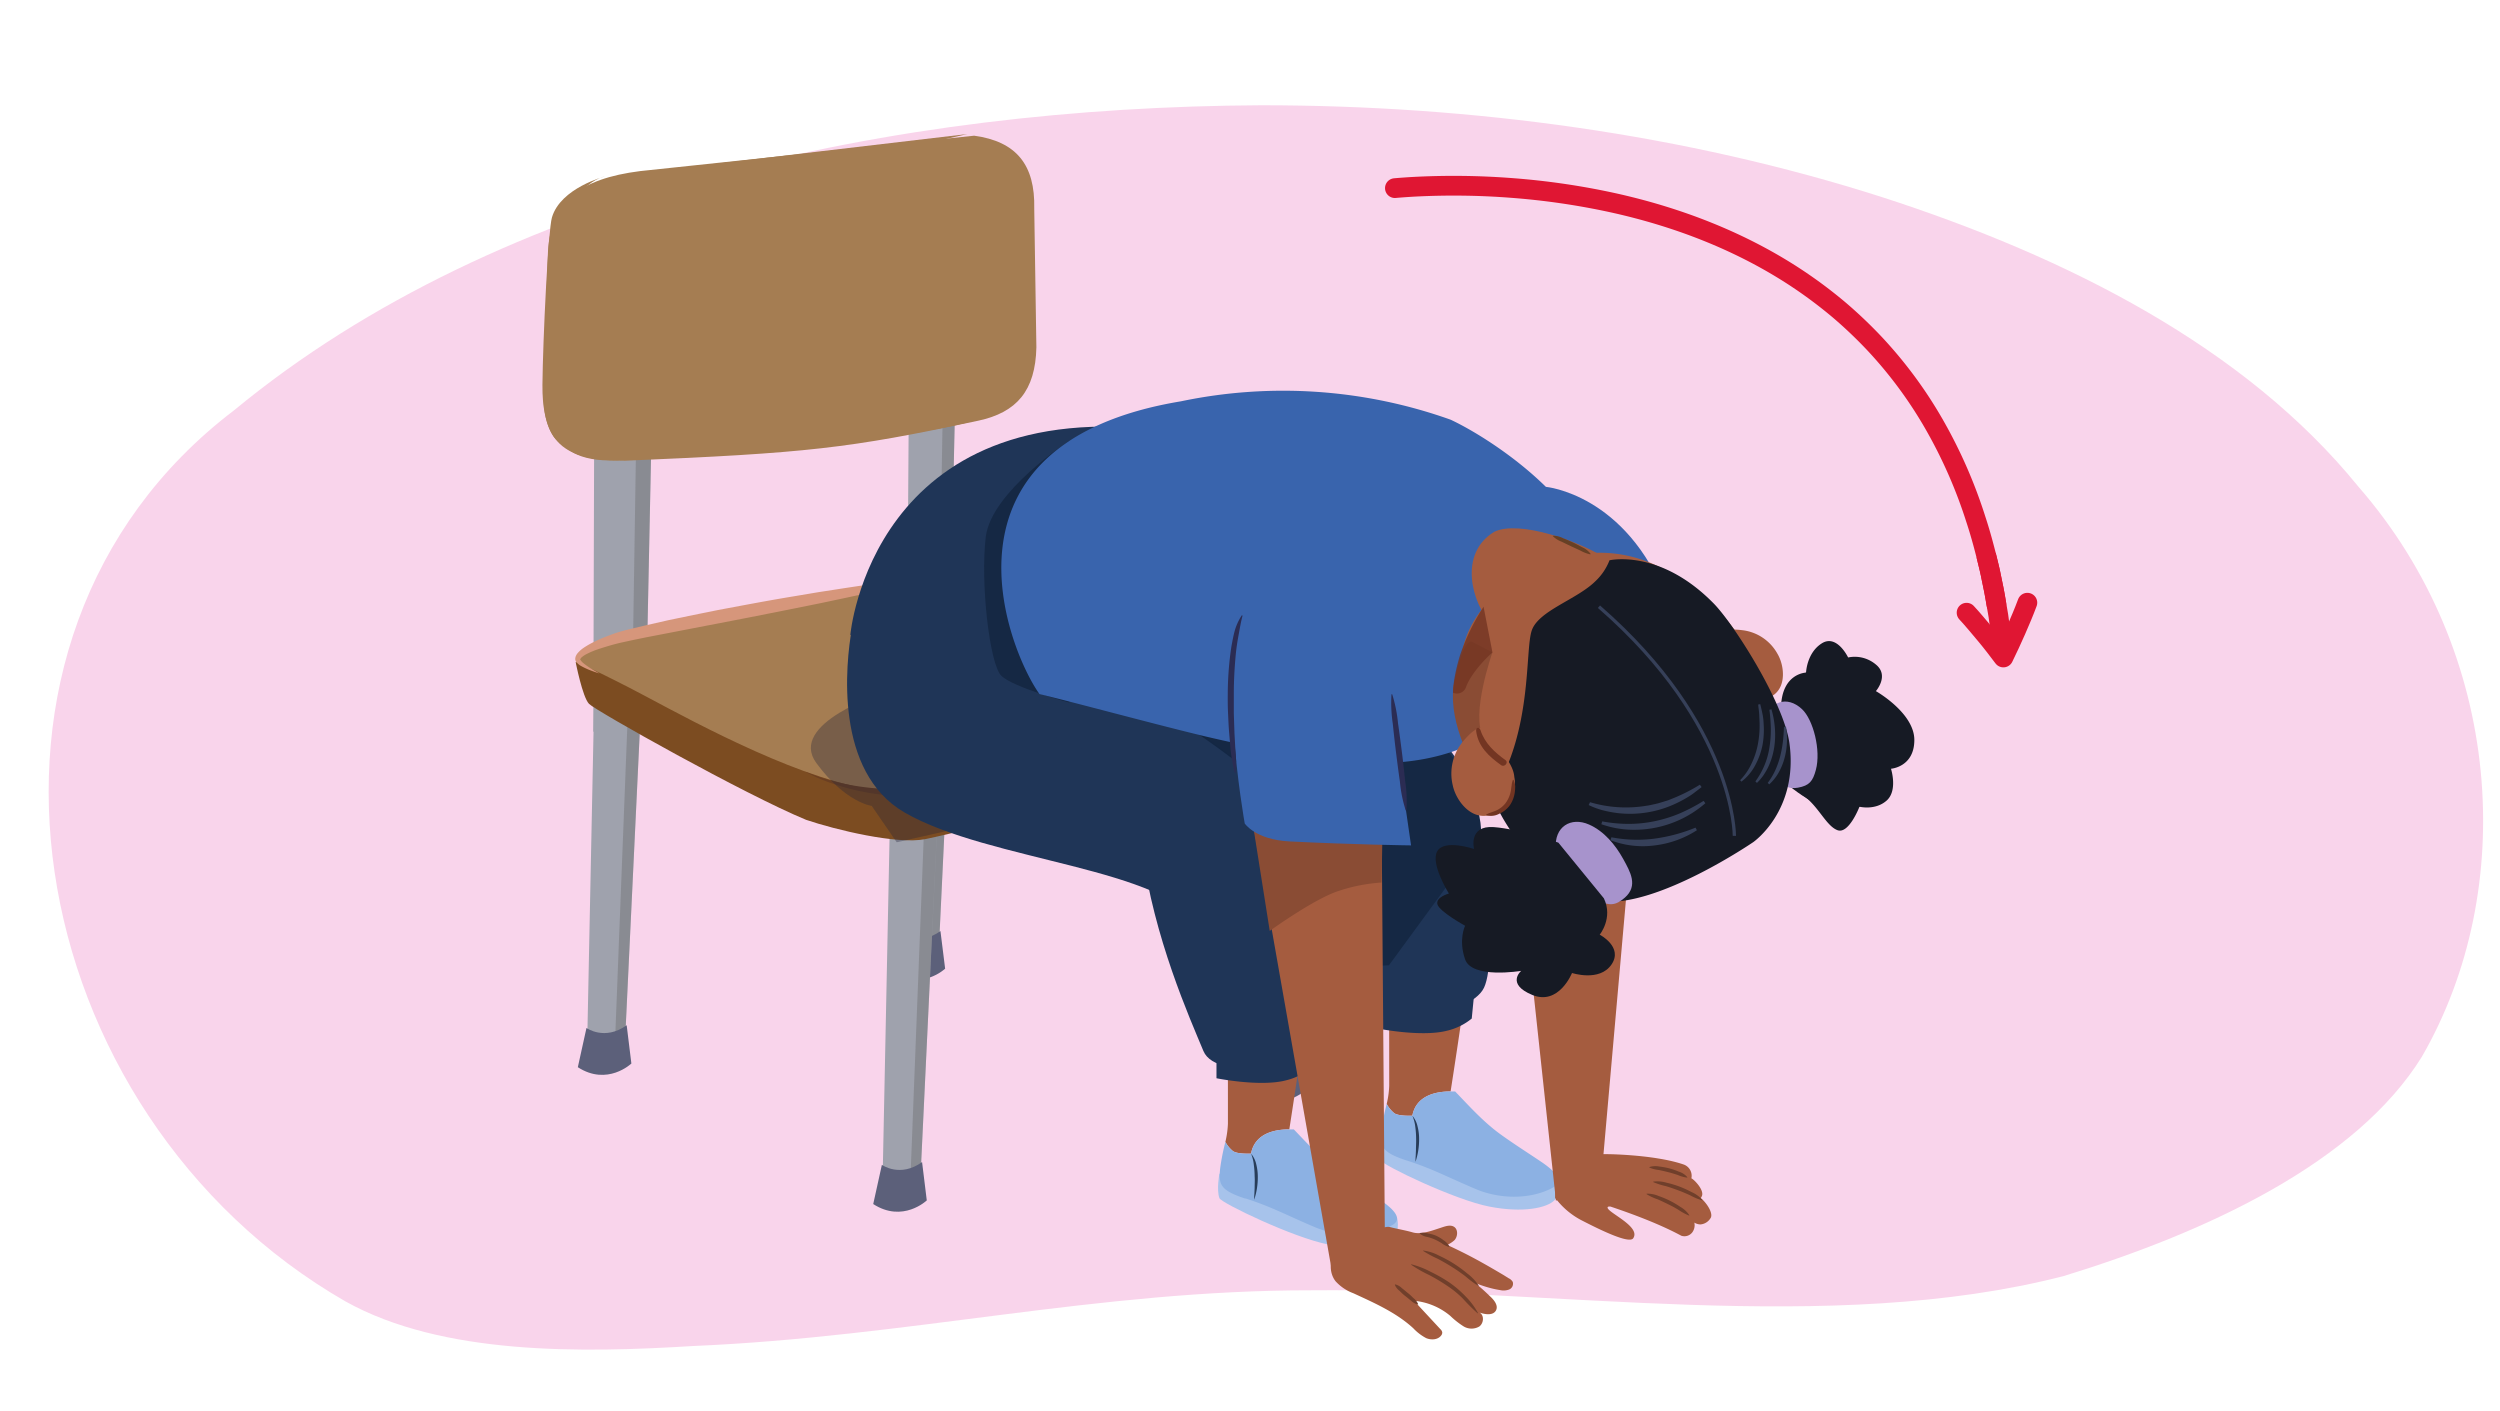
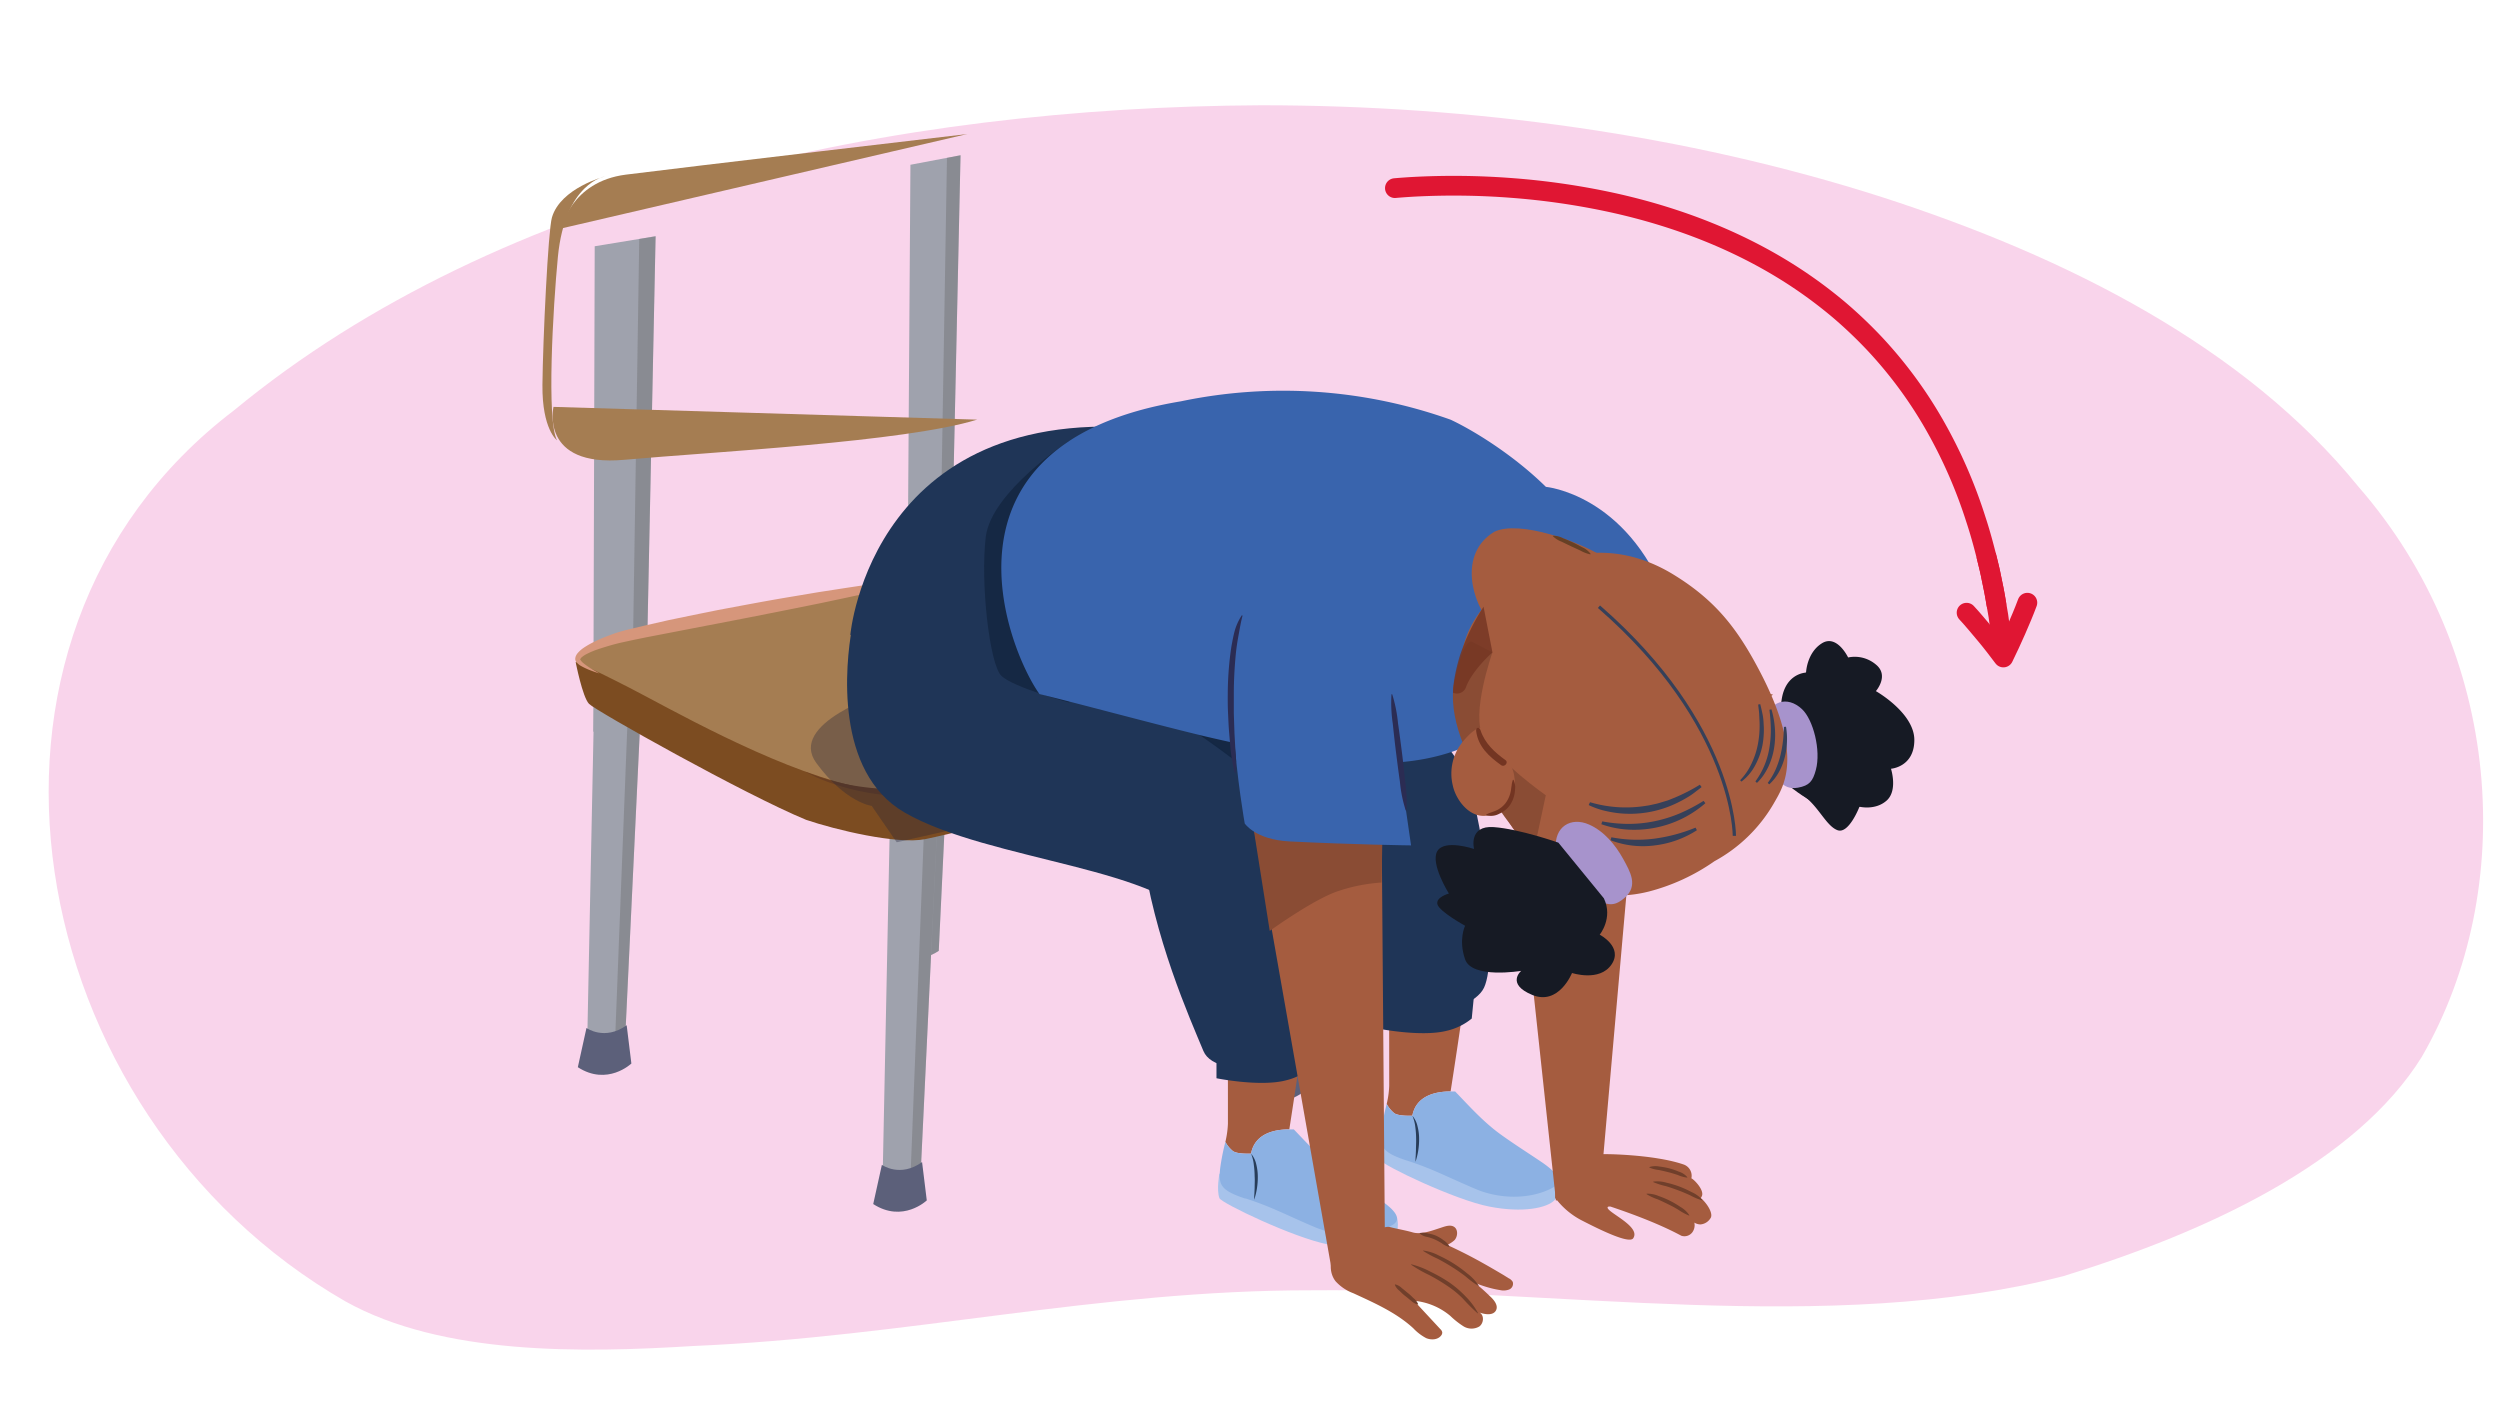
<svg xmlns="http://www.w3.org/2000/svg" width="760" height="429" viewBox="0 0 760 429">
  <defs>
    <clipPath id="a">
      <path d="M180.67,210.71l-2.2,108.16s5.07,3.2,11.48-1.08l5.25-110.11Z" fill="none" />
    </clipPath>
    <clipPath id="b">
      <path d="M276.1,183.92,274,290.12s5,3.15,11.38-1.06l5.15-108.12Z" fill="none" />
    </clipPath>
    <clipPath id="c">
      <path d="M270.47,252.31l-2.2,108.17s5.07,3.2,11.48-1.08L285,249.29Z" fill="none" />
    </clipPath>
    <clipPath id="d">
      <path d="M385.63,218.78l-2.19,108.16s5.07,3.21,11.48-1.08l5.24-110.1Z" fill="none" />
    </clipPath>
    <clipPath id="e">
      <path d="M180.79,74.86l-.1,134.67s10.43,4.21,15.55,10.45L199.3,71.82Z" fill="none" />
    </clipPath>
    <clipPath id="f">
      <path d="M276.77,50.09l-1,147.67s5.86,2.88,13-2.4L292,47.2Z" fill="none" />
    </clipPath>
  </defs>
  <path d="M71.13,124.75C152.54,57.57,272.22,32.56,383.4,32c64.14,0,129.07,8.82,188.75,27.93,56.4,18.23,110.38,45.61,144.79,88,44,50.47,48.75,122.37,19.28,173.37-19.87,32-64.84,53.12-108.83,66.61-71,18.32-155.36,3.59-228.7,4.34-65.09-.06-122.46,14.14-188,16.94-33.77,2.09-76.22,2.86-105.63-13.54C6.4,339-20.84,194.75,71.13,124.75Z" fill="#f9d4eb" />
  <path d="M180.72,208.36l-2.25,110.51s5.07,3.2,11.48-1.08l5.25-110.11Z" fill="#9fa2ad" />
  <g clip-path="url(#a)">
    <polygon points="186.79 321.2 191.3 205.51 196.57 205.27 192.45 317.54 186.79 321.2" fill="#6a6a6a" opacity="0.4" />
  </g>
  <path d="M190.51,311.67l1.43,11.64s-7.28,6.95-16.28,1.12l2.63-11.93S183.82,316.5,190.51,311.67Z" fill="#5c607a" />
  <path d="M276.15,181.61,274,290.12s5,3.15,11.38-1.06l5.15-108.12Z" fill="#9fa2ad" />
  <g clip-path="url(#b)">
    <polygon points="282.22 292.4 286.64 178.82 291.86 178.58 287.82 288.81 282.22 292.4" fill="#6a6a6a" opacity="0.4" />
  </g>
-   <path d="M285.9,283.05l1.42,11.43s-7.22,6.83-16.13,1.1l2.59-11.71S279.27,287.79,285.9,283.05Z" fill="#5c607a" />
  <path d="M270.52,250l-2.25,110.52s5.07,3.2,11.48-1.08L285,249.29Z" fill="#9fa2ad" />
  <g clip-path="url(#c)">
    <polygon points="276.59 362.81 281.1 247.12 286.37 246.88 282.25 359.15 276.59 362.81" fill="#6a6a6a" opacity="0.4" />
  </g>
  <path d="M280.31,353.27l1.43,11.65s-7.28,6.95-16.28,1.11l2.63-11.92S273.62,358.11,280.31,353.27Z" fill="#5c607a" />
  <path d="M385.68,216.43l-2.24,110.51s5.07,3.21,11.48-1.08l5.24-110.1Z" fill="#9fa2ad" />
  <g clip-path="url(#d)">
    <polygon points="391.75 329.27 396.27 213.59 401.53 213.35 397.41 325.62 391.75 329.27" fill="#6a6a6a" opacity="0.4" />
  </g>
  <path d="M395.48,319.74l1.43,11.65s-7.29,6.95-16.28,1.11l2.62-11.92S388.79,324.57,395.48,319.74Z" fill="#5c607a" />
  <path d="M180.79,74.86l-.43,147.65s10.76-8.77,15.88-2.53L199.3,71.82Z" fill="#9fa2ad" />
  <g clip-path="url(#e)">
    <polygon points="191.99 223.9 194.36 70.66 203.79 69.06 199.69 219.3 191.99 223.9" fill="#6a6a6a" opacity="0.4" />
  </g>
  <path d="M276.77,50.09l-1,147.67s5.86,2.88,13-2.4L292,47.2Z" fill="#9fa2ad" />
  <g clip-path="url(#f)">
    <polygon points="285.35 199.24 287.91 46 295.65 44.48 291.68 194.71 285.35 199.24" fill="#6a6a6a" opacity="0.4" />
  </g>
-   <path d="M315.06,105.62c-.3,13.18-6,19.77-17.65,22.27-39.62,8.48-52.09,9.83-107.35,12.17-19.36.08-25.28-6.07-24.9-22.79l1.37-39.39c.37-16.58,9.66-23.53,28.1-25.87L296.14,41.25C309,43,314.71,50.14,314.41,63.39Z" fill="#a57d52" />
  <path d="M183.92,53.62s-12.13,1.93-14.32,24.45c-1.5,15.49-3.47,50-.26,55.79,0,0-4.57-3.3-4.44-16.86s1.73-47,2.89-50.9C170.43,57.11,183.92,53.62,183.92,53.62Z" fill="#a57d52" />
  <path d="M168.26,123.69S164,142.1,189.78,139.78c27.09-2.43,85.21-5.41,107.28-12.21" fill="#a57d52" />
  <path d="M170.63,69.45s2.84-14.22,19.63-16.36c17.43-2.22,103.82-12.35,103.82-12.35" fill="#a57d52" />
  <path d="M380.56,194.59c17.84,4.64,22.95,8.22,17.59,11.7-20.43,13.25-46.24,11.21-100.44,30-23.48,7.24-40.86,5.61-65.24-4.59l-45.64-21.9c-18-7.42-14.14-12.46,4.51-17.4,0,0,21.49-5.12,53.44-10.89,26.46-4.78,42-6.53,42-6.53,12.32-1.42,23.57-.3,38.54,3.61Z" fill="#a57d52" />
  <path d="M175,201.25s2,.47,16.44,7.87c11.22,5.75,42.78,23.9,67.15,29.61,5.33,1.25,14.51,3.53,23.13,1.34,37.43-9.53,117.94-31.44,118.16-36.72.84,2.58,4.85,11,2.07,14.35-8.08,9.65-106.82,34.64-120.68,37.4-8.53,1.69-27.25-2.83-36.21-5.87-18.49-7.62-64-33.17-66-35.26S175,201.25,175,201.25Z" fill="#7c4c21" />
  <path d="M244.78,234.6a70.46,70.46,0,0,0,19.45,4.86,68.6,68.6,0,0,0,19.83-.74,63.89,63.89,0,0,0,9.54-2.55c3.06-1.07,6.2-2.56,9.42-3.66,6.4-2.31,12.87-4.32,19.38-6.16,13-3.75,26.1-6.92,39.17-10.19,6.55-1.59,13.08-3.21,19.58-4.93,3.25-.87,6.49-1.74,9.69-2.77,1.6-.5,3.19-1,4.74-1.66a15.91,15.91,0,0,0,4.42-2.35,16.12,16.12,0,0,1-4.13,3c-1.5.81-3.05,1.53-4.6,2.21-3.13,1.33-6.3,2.53-9.49,3.65-6.39,2.24-12.87,4.21-19.34,6.13-13,3.74-26,7.2-39,10.73-6.47,1.81-12.95,3.58-19.31,5.65-1.58.52-3.17,1-4.73,1.6l-2.4.86c-.81.29-1.62.58-2.45.82a62.18,62.18,0,0,1-10.07,2.29A66.64,66.64,0,0,1,264,241a68.5,68.5,0,0,1-9.9-2.45A55.65,55.65,0,0,1,244.78,234.6Z" fill="#6b3f22" />
  <path d="M182.26,204.74a34.7,34.7,0,0,1-3.66-1.31c-.6-.27-1.2-.55-1.79-.88a4.76,4.76,0,0,1-1.7-1.42,1.54,1.54,0,0,1-.24-.84,2.7,2.7,0,0,1,.14-.73,3.51,3.51,0,0,1,.65-1.07,9,9,0,0,1,1.6-1.44,25.73,25.73,0,0,1,3.5-2c1.19-.59,2.4-1.11,3.63-1.58s2.44-.93,3.72-1.32,2.53-.7,3.79-1l3.77-.9,7.55-1.72,7.57-1.57,7.57-1.53L226,184c5.06-.94,10.12-1.87,15.2-2.7l7.61-1.28,7.63-1.18c10.18-1.55,20.37-3,30.63-4-10,2.55-20,4.77-30.1,6.93l-7.55,1.6-7.56,1.53c-5,1-10.08,2-15.13,3l-30.25,5.84-3.76.77-3.7.8c-2.43.55-4.89,1.29-7.25,2.07a24.57,24.57,0,0,0-3.4,1.43,7.31,7.31,0,0,0-1.43.92c-.41.31-.62.78-.55.79a4.27,4.27,0,0,0,1.09,1.18c.48.39,1,.76,1.53,1.11C180,203.44,181.13,204.13,182.26,204.74Z" fill="#d6967b" />
  <path d="M268.6,210.61s-29.28,9.28-20.44,21.34S265,245,265,245l7.6,11.05,28.4-6.42Z" fill="#27273a" opacity="0.35" />
  <path d="M473.68,358.5s1.2,3.85-1.05,6.3-9.73,4-19.89,2c-10.38-2-32.42-12.56-33-14.06-.93-2.55,0-7.47,0-7.47Z" fill="#a7c3eb" />
  <path d="M429.35,339.17s-4.12.21-5.51-.77a9.49,9.49,0,0,1-2.28-2.79c.05-.26.11-.52.17-.79a27.4,27.4,0,0,0,.59-4.76c0-7.15,0-25.45-.08-36.61,0,0,26.86-20.16,25.14-6.32-2.16,17.47-5.55,39.25-6.4,44.67C436.66,331.8,430.54,332.93,429.35,339.17Z" fill="#a55c3f" />
  <path d="M421.56,335.61a9.49,9.49,0,0,0,2.28,2.79c1.39,1,5.51.77,5.51.77,1.19-6.24,7.31-7.37,11.63-7.37,0,0,1.38,0,1.38,0,4.41,4.59,8.7,9.37,13.86,13.08,4,2.89,8.22,5.55,12.32,8.32s7.08,5.79,3.8,7.68c-4.68,2.7-11.45,3.67-18.11,2.31a28.18,28.18,0,0,1-5.51-1.68c-8.23-3.46-13.05-6.14-21-8.7a2.09,2.09,0,0,0-.21-.05c-7.7-2.55-8-4.37-7.55-9.09A64.92,64.92,0,0,1,421.56,335.61Z" fill="#8cb1e3" />
  <path d="M429.35,339.17a7.52,7.52,0,0,1,1.59,3.27,15.29,15.29,0,0,1,.47,3.62,21.81,21.81,0,0,1-.25,3.62,21.24,21.24,0,0,1-.85,3.52c0-.61,0-1.21.06-1.8l.08-1.79c0-1.18.09-2.36.05-3.53a27.2,27.2,0,0,0-.25-3.5A12,12,0,0,0,429.35,339.17Z" fill="#283d59" />
  <path d="M424.65,370s1.19,3.85-1.06,6.3-9.73,4-19.89,2c-10.38-2-32.42-12.56-33-14.06-.93-2.55,0-7.47,0-7.47Z" fill="#a7c3eb" />
  <path d="M380.31,350.7s-4.12.21-5.5-.77a9.35,9.35,0,0,1-2.29-2.79c.06-.26.12-.52.17-.79a28.37,28.37,0,0,0,.6-4.76c0-7.15,0-25.45-.09-36.61,0,0,26.86-20.16,25.15-6.32-2.17,17.47-5.55,39.25-6.4,44.67C387.63,343.33,381.5,344.46,380.31,350.7Z" fill="#a55c3f" />
  <path d="M372.52,347.14a9.35,9.35,0,0,0,2.29,2.79c1.38,1,5.5.77,5.5.77,1.19-6.24,7.32-7.37,11.64-7.37,0,0,1.37,0,1.37,0,4.41,4.59,8.71,9.37,13.87,13.08,4,2.89,8.21,5.55,12.31,8.32s7.08,5.79,3.8,7.68c-4.68,2.7-11.45,3.67-18.11,2.31a28.39,28.39,0,0,1-5.51-1.68c-8.23-3.46-13-6.14-21-8.7a1.6,1.6,0,0,0-.21,0c-7.7-2.55-8-4.37-7.55-9.09A66.8,66.8,0,0,1,372.52,347.14Z" fill="#8cb1e3" />
  <path d="M380.31,350.7a7.54,7.54,0,0,1,1.6,3.27,15.82,15.82,0,0,1,.46,3.62,21.81,21.81,0,0,1-.25,3.62,21.24,21.24,0,0,1-.85,3.52c0-.61,0-1.21.06-1.8l.08-1.79c0-1.18.09-2.36,0-3.53a27.2,27.2,0,0,0-.25-3.5A12,12,0,0,0,380.31,350.7Z" fill="#283d59" />
  <path d="M398.57,252.35c5.46,13.45,8.26,55.06,5.15,63s-33.74,14.14-37.89,4.14-15.1-34.46-18.62-61.2Z" fill="#1f3557" />
  <path d="M364.85,282c-9.61-18.15-64.24-20.17-89.86-35-21.31-12.32-18-45-16-56l63,4.11s83,35.73,79,69.64Z" fill="#1f3557" />
  <path d="M446,237.24c5.46,13.44,9.48,53.8,5.15,63s-34.95,12.88-37.89,4.13-2.57-28.6-6.09-55.34Z" fill="#1f3557" />
  <path d="M412.31,266.9c-9.61-18.15-70.61-30.64-96.22-45.44C294.77,209.14,268,213,269,197l100.48-17s83,35.72,79,69.64Z" fill="#1f3557" />
  <path d="M369.81,318.79v9s13.24,2.68,21.07.65a18.57,18.57,0,0,0,7.48-3.69l1-10.16Z" fill="#1f3557" />
  <path d="M418.86,303.67v9s13.25,2.69,21.07.66a18.48,18.48,0,0,0,7.48-3.69l1-10.16Z" fill="#1f3557" />
  <path d="M258.5,193s43.53,5.3,56,3.29,55-16.29,55-16.29,47.77-40.7-14.48-49C265,119,258.5,193,258.5,193Z" fill="#1f3557" />
  <path d="M340.61,207.65a155.36,155.36,0,0,1,18.79,10.68c6.06,3.89,12,8,17.74,12.36a124.34,124.34,0,0,1,16,14.57,42.86,42.86,0,0,1,6.32,8.88,19,19,0,0,1,1.86,5.18,11.29,11.29,0,0,1-.22,5.45l-.16,0a13.2,13.2,0,0,0-.37-5.24,23.45,23.45,0,0,0-2.05-4.85,48,48,0,0,0-6.31-8.55,123.21,123.21,0,0,0-16-14.27c-5.66-4.4-11.54-8.52-17.55-12.44-3-2-6.06-3.86-9.1-5.76s-6.08-3.83-9.09-5.82Z" fill="#132744" />
  <path d="M469.92,148s24.4,2.15,36.74,34.08-18.37,32.08-18.37,32.08Z" fill="#3964ad" />
  <polygon points="382.87 236.24 357.48 217.3 392.58 212.75 382.87 236.24" fill="#152844" />
-   <path d="M422.24,293.45l25.88-35.36s5.93-2.62-2.09-20.85-41-32.81-41-32.81l9.74,89.38Z" fill="#152844" />
  <path d="M325.09,134s-23.72,15.39-25.41,29.18,1.13,38.74,4.72,42.26,20.69,8.15,20.69,8.15Z" fill="#152844" />
  <polygon points="459 235 473 365 486.76 358.76 497.41 238.27 459 235" fill="#a55c3f" />
  <path d="M494.71,264.11s1.72-2.55-9-.47S463,276,463,276l-4-41,38.41,3.27Z" fill="#8a4c34" />
  <path d="M541.44,214.73c.38-10.11,7.6-10.26,7.6-10.26s.2-6,4.79-8.89,8,4.29,8,4.29a9.94,9.94,0,0,1,8.44,2.15c4.15,3.36,0,8.08,0,8.08s11.7,6.62,11.69,14.86-7.1,8.74-7.1,8.74,2.14,6.61-1.33,9.68-8.25,1.86-8.25,1.86-3.23,8.41-6.67,7.14-5.76-7.22-10.31-10.46-9.92-9.59-9.92-9.59Z" fill="#161a24" />
  <path d="M541.44,214.73s6.47-16,17.86-12,15.5,29.48,11.43,37c-3.17,5.87-11.24,11.8-27.05-1Z" fill="#161a24" />
  <path d="M547.79,215.56c-4.57-4.24-9.77-2.24-11.15,3.16-1.15,4.5-.11,9.4,1.67,13.61,1.62,3.82,3.26,8,8.24,7.13,3.55-.64,4.55-2,5.47-5.4C553.64,228.11,551.21,218.73,547.79,215.56Z" fill="#a793cc" />
  <path d="M316,211c8.81,2.07,37.8,9.9,51,13,21.64,5.08,29.06,5.6,44.56,7.47,16.48,2,43.87-1.68,54.52-23.29C476.51,187,484.55,198,485,176.71c.45-21.86-30.67-42.87-44-49.12A151.58,151.58,0,0,0,359,122C281.64,134.85,306.14,197.12,316,211Z" fill="#3964ad" />
-   <path d="M539.31,211.18c-3.73,2.81-8.72,1.6-12.59.61a1.63,1.63,0,0,1-.43-2.86.71.71,0,0,1-.07-.09,1.51,1.51,0,0,1-.09-.18c-1.45-1.81-1.89-4.33-2.11-6.92-.37-2.31-.54-4.68-.78-7a1.38,1.38,0,0,1-.14-.3c-1-3.71,4.63-3.1,6.58-2.86a14.06,14.06,0,0,1,10.69,7.21C542.31,202.05,543.16,208.28,539.31,211.18Z" fill="#a55c3f" />
  <path d="M525.33,192c2.5,3.58,2.14,7.6,1.25,11.75-.24,1.09-2.09.88-1.85-.22.78-3.64,1.12-7.39-.47-10.88C523.81,191.61,524.69,191.05,525.33,192Z" fill="#a55c3f" />
  <path d="M539,211.14s-6.13,5.64-12.15-2.17" fill="#a55c3f" />
  <path d="M539.12,244.43a46.41,46.41,0,0,1-17.93,17.38,61.67,61.67,0,0,1-20,9.23c-24.65,6.18-39.69-13.26-47.15-30.35-11.58-26.53-18.46-49.81,9-65.81,18.11-10.55,33.77-7.51,45.68-.22s18.44,15.23,24.6,26.35C549.16,229.59,542.25,238.89,539.12,244.43Z" fill="#a55c3f" />
  <path d="M453.7,198.33S446.94,217.51,451,224c5,8,18.92,17.76,18.92,17.76l-3.74,17.53s-28.36-31.09-24.06-52.05c2.85-13.86,5.4-12.14,5.4-12.14Z" fill="#8a4c34" />
  <path d="M453.78,190.32l23.88,23.31,21.9-20s-3.89-15.59-10.27-23.26c-8.88-5.86-27.43-12.35-35-8.72C443.39,168.17,447.14,183.19,453.78,190.32Z" fill="#a55c3f" />
-   <path d="M454,241c12-19,9.52-43.47,11.69-49.44s13.71-9.33,19.29-14.85a17.26,17.26,0,0,0,4.31-6.38s15.2-3.58,31.55,13C527,189.49,542.34,213.7,544,226c2.77,20.49-11,30-11,30s-29.1,19.93-46,18C468.72,271.92,452.38,243.57,454,241Z" fill="#161a24" />
  <path d="M451,184.44l2.71,13.89s-6,5.25-8,10.42a2.92,2.92,0,0,1-4,1.83s-.09-4.11,2.15-11.44A66.31,66.31,0,0,1,451,184.44Z" fill="#733522" opacity="0.8" />
  <path d="M451.59,248c5.06-.47,4.88-1.58,7.27-5.22a7.55,7.55,0,0,0,1.56-6.14s0-.08,0-.12a1.66,1.66,0,0,0-.06-.21c-.16-2.52-1.66-4.87-3.38-7.12-1.39-2.12-3-4.16-4.51-6.22a2.79,2.79,0,0,0-.12-.34c-1.94-3.69-6,.9-7.39,2.53a15.27,15.27,0,0,0-3.31,13.63C442.48,242.82,446.37,248.46,451.59,248Z" fill="#a55c3f" />
  <path d="M448.75,222.25c.61,4.71,3.85,7.69,7.61,10.37,1,.71,2.32-.82,1.33-1.53-3.3-2.36-6.32-5.13-7.61-9.1C449.71,220.86,448.6,221.06,448.75,222.25Z" fill="#733522" />
  <path d="M451.83,247.6c1.2-.63,2.35-.83,3.4-1.4a7.41,7.41,0,0,0,2.61-2.26,9,9,0,0,0,1.39-3.21c.15-.58.16-1.2.29-1.8a7,7,0,0,1,.41-1.88l.18,0a6.63,6.63,0,0,1,.51,1.94,15.06,15.06,0,0,1-.14,2,9.13,9.13,0,0,1-1.48,3.8,7.74,7.74,0,0,1-3.21,2.58,5.12,5.12,0,0,1-4,.43Z" fill="#733522" />
  <path d="M472.12,162.85a7,7,0,0,1,3.12.8c1,.38,2,.82,2.94,1.26s1.91,1,2.84,1.48a6.22,6.22,0,0,1,2.53,2l-.1.14a10.85,10.85,0,0,1-3-1.15l-2.86-1.32-2.86-1.38a7.67,7.67,0,0,1-2.71-1.73Z" fill="#674025" />
  <path d="M483.36,243.87a38.26,38.26,0,0,0,17.27,1.06c.72-.08,1.42-.27,2.13-.42a18.63,18.63,0,0,0,2.11-.54l2.08-.63c.69-.24,1.35-.54,2-.79a54,54,0,0,0,7.81-4l.53.72c-.58.47-1.18.93-1.79,1.38a21.6,21.6,0,0,1-1.85,1.33,37.88,37.88,0,0,1-4,2.2,32.68,32.68,0,0,1-17.89,3,36,36,0,0,1-4.5-.85,24.18,24.18,0,0,1-4.3-1.59Z" fill="#364059" />
  <path d="M489.86,254.53a41,41,0,0,0,13,.43,50.37,50.37,0,0,0,12.58-3.36l.42.79A30.27,30.27,0,0,1,503.07,257a27.4,27.4,0,0,1-13.46-1.57Z" fill="#364059" />
  <path d="M487.08,249.7a42.91,42.91,0,0,0,8,.76,38.72,38.72,0,0,0,8-.83,41,41,0,0,0,7.64-2.39,54.11,54.11,0,0,0,7.18-3.78l.53.72a33.26,33.26,0,0,1-7,4.66,33,33,0,0,1-16.39,3.37,29.43,29.43,0,0,1-8.23-1.65Z" fill="#364059" />
  <path d="M529,237.18a18.26,18.26,0,0,0,3.44-5,23.86,23.86,0,0,0,1.92-5.75,30.11,30.11,0,0,0,.56-6.08c0-1-.08-2-.12-3.08s-.23-2.05-.31-3.09l.62-.12c.26,1,.49,2,.71,3.09s.3,2.1.34,3.17a22.79,22.79,0,0,1,0,3.2,24.61,24.61,0,0,1-.4,3.19,22.14,22.14,0,0,1-2.21,6,15,15,0,0,1-4.15,4.9Z" fill="#364059" />
  <path d="M537.39,238a20.63,20.63,0,0,0,2.3-3.85,26,26,0,0,0,1.48-4.21,34.74,34.74,0,0,0,.82-4.42c.19-1.5.27-3,.33-4.54l.63-.05a21.63,21.63,0,0,1,.28,4.69,21.34,21.34,0,0,1-.69,4.68,18.87,18.87,0,0,1-1.75,4.41,14.22,14.22,0,0,1-2.94,3.73Z" fill="#364059" />
  <path d="M533.64,237.54a23.29,23.29,0,0,0,4.28-10.38,33.32,33.32,0,0,0,.41-5.66,53,53,0,0,0-.43-5.73l.62-.13a27.66,27.66,0,0,1,1.05,5.81,25.26,25.26,0,0,1-.25,6,21.55,21.55,0,0,1-1.77,5.7,20.77,20.77,0,0,1-1.5,2.59,16.25,16.25,0,0,1-1.94,2.27Z" fill="#364059" />
  <path d="M517,364.25a3.37,3.37,0,0,0,.36-.61c.84-1.83-2.38-5.1-3.18-5.43a3.63,3.63,0,0,0-2.35-4.2c-9.18-3.18-25.64-3.34-26.17-3.06-6.77-1-12.49-1.59-12.49-1.59l-.41,14.76a23.53,23.53,0,0,0,7.8,6.73c4.89,2.52,14.65,7.46,15.93,5.59,2.5-3.66-8.28-8-7.77-9.44.07-.19.38-.25.88-.2,4.29,1.44,13.94,4.77,21.53,8.87a3,3,0,0,0,3.3-1,3.63,3.63,0,0,0,.65-3,3.67,3.67,0,0,0,1.87.56,4,4,0,0,0,3.17-2.12C520.82,368.38,518.21,365,517,364.25Z" fill="#a55c3f" />
  <path d="M513.51,369.55a16.17,16.17,0,0,1-3.21-1.73c-1-.61-2.08-1.2-3.16-1.72s-2.16-1.06-3.26-1.52a15.51,15.51,0,0,1-3.31-1.55l0-.15a8.7,8.7,0,0,1,3.65.7,28.45,28.45,0,0,1,3.42,1.44,27.64,27.64,0,0,1,3.2,1.88,7.86,7.86,0,0,1,2.72,2.54Z" fill="#703f2b" />
  <path d="M517.5,364.93a19.26,19.26,0,0,1-3.69-1.55c-1.21-.55-2.42-1.07-3.66-1.53s-2.48-.9-3.75-1.27a21.59,21.59,0,0,1-3.81-1.22l0-.15a9.74,9.74,0,0,1,4.06.34,29.76,29.76,0,0,1,3.91,1.17,31.76,31.76,0,0,1,3.71,1.69,9.2,9.2,0,0,1,3.29,2.4Z" fill="#703f2b" />
  <path d="M512.91,358a10.28,10.28,0,0,1-2.89-.81c-.93-.3-1.87-.6-2.82-.84s-1.91-.47-2.87-.66a9.93,9.93,0,0,1-2.92-.76v-.15a6.29,6.29,0,0,1,3.07-.15,21.86,21.86,0,0,1,3,.56,21.22,21.22,0,0,1,2.91,1,5.47,5.47,0,0,1,2.57,1.69Z" fill="#703f2b" />
  <path d="M422.43,373c2.18.58,4.82,1,7,1.64,2.6.77,5.91-.54,8.49-1.37,1.38-.45,3-1.09,4.18-.27s1.08,2.9.07,4a8.16,8.16,0,0,1-4,2l-4.3,1.22a5,5,0,0,0-2.13,1,7.63,7.63,0,0,0-1.15,1.69,8,8,0,0,1-6.2,3.5,11.76,11.76,0,0,1-7-1.92c-2.78-1.73-9.65.47-9.7-2.81-.07-4.39,6.09-7.83,9.78-7.9C418.54,373.83,421.35,372.75,422.43,373Z" fill="#a55c3f" />
  <path d="M458.64,388.59a2.81,2.81,0,0,1,1.24,1.12A1.9,1.9,0,0,1,458.8,392a4.79,4.79,0,0,1-2.81.18c-7.77-1.19-14.56-5.92-22.18-7.83-2.29-.57-4.62-.88-6.93-1.34-1.6-.33-4-.59-5.29-1.74-1.67-1.52,1.06-3.44,2.24-4.11a11.63,11.63,0,0,1,7.94-1.56c4.43,1,8.8,3.09,12.85,5.1,4.27,2.12,8.4,4.51,12.5,6.94Z" fill="#a55c3f" />
  <path d="M453,394.1c1.21,1.11,2.52,2.73,1.81,4.2-.82,1.68-3.28,1.33-5.05.71,1.51.79,1.32,3.27-.06,4.25a4.66,4.66,0,0,1-4.83-.08,25.49,25.49,0,0,1-4-3.17,19.93,19.93,0,0,0-11-4.57l8,8.62a1.78,1.78,0,0,1,.57.94,1.42,1.42,0,0,1-.33,1c-1,1.31-3,1.44-4.55.79a14.85,14.85,0,0,1-3.92-3c-5.2-4.78-11.8-7.68-18.21-10.64a13.79,13.79,0,0,1-5.4-3.63c-2.66-3.38-1.52-8.75,1.74-11.56,5.67-4.88,13.51-2.63,19.53.16,2.26,1,4.49,2.15,6.71,3.28,2.92,1.47,6,2.72,8.76,4.45A69.6,69.6,0,0,1,453,394.1Z" fill="#a55c3f" />
  <path d="M431.64,374.84a5.58,5.58,0,0,1,2.52.14,10.32,10.32,0,0,1,2.51.72,11.81,11.81,0,0,1,2.21,1.36,4.86,4.86,0,0,1,1.74,1.88l-.1.12a6,6,0,0,1-2.25-1.12,17.94,17.94,0,0,0-2.1-1.14,13.82,13.82,0,0,0-2.25-.76A4.7,4.7,0,0,1,431.6,375Z" fill="#703f2b" />
  <path d="M432.63,380.16a13.87,13.87,0,0,1,4.84,1.55,40.16,40.16,0,0,1,4.47,2.42,41.39,41.39,0,0,1,4.1,3,14.43,14.43,0,0,1,3.48,3.7l-.1.11a36,36,0,0,1-4-3c-1.33-1-2.68-1.94-4.09-2.82s-2.83-1.7-4.3-2.47a33.1,33.1,0,0,1-4.41-2.38Z" fill="#703f2b" />
  <path d="M429,384.34a25.64,25.64,0,0,1,6,2.33,45.18,45.18,0,0,1,5.57,3.18,32.24,32.24,0,0,1,4.91,4.2,22.07,22.07,0,0,1,3.84,5.12l-.11.09a54,54,0,0,1-4.48-4.47,30.35,30.35,0,0,0-4.83-3.94,59.45,59.45,0,0,0-5.39-3.22,38.83,38.83,0,0,1-5.52-3.15Z" fill="#703f2b" />
  <path d="M424.12,390.45a4.36,4.36,0,0,1,2.05,1.15c.62.47,1.21,1,1.8,1.46s1.15,1,1.71,1.56a4.6,4.6,0,0,1,1.45,1.86l-.09.11a4.64,4.64,0,0,1-2.06-1.16c-.61-.47-1.2-1-1.8-1.45s-1.16-1-1.71-1.56a4.31,4.31,0,0,1-1.45-1.86Z" fill="#703f2b" />
  <polygon points="380 245 405 387 421 376 420 249 380 245" fill="#a55c3f" />
  <path d="M420,268.29a51.59,51.59,0,0,0-13,2.54C399.51,273.22,386,283,386,283l-6-38,40.34,4.2Z" fill="#8a4c34" />
  <path d="M421,202s-27.65-15.68-40-11-2.6,59.34-2.6,59.34,3.19,4.9,13.56,5.45c19.85,1,37,1.21,37,1.21Z" fill="#3964ad" />
  <path d="M486.08,273.33c0,13.82-5.25,27.16-23.35,20.49S437,264.75,446.52,260.46s26.69-2.86,26.69-2.86Z" fill="#161a24" />
  <path d="M485.79,273.85c3.47,1.47,5.3,1.56,8.2-1,4.07-3.62,1.62-7.8-.53-11.72-2.38-4.3-5.82-8.45-10.39-10.47-5.49-2.43-10.64.64-10.1,7.32C473.37,263,479.68,271.27,485.79,273.85Z" fill="#a793cc" />
  <path d="M487.58,273.09c2.87,6-1.27,11.05-1.27,11.05s7.23,3.74,3.58,9.08-12,2.57-12,2.57-4,10-12.08,6.67-3.37-7.32-3.37-7.32-14.95,2.52-17.05-3.49,0-10.22,0-10.22-7.81-4.3-8.41-6.5,3.48-3.29,3.48-3.29-5.7-9.08-3.54-12.86,11.19-.69,11.19-.69-1.82-7.22,6-6.65,19.63,4.72,19.63,4.72Z" fill="#161a24" />
  <path d="M527.25,254.11s.25-33.61-41.17-69.67" fill="none" stroke="#364059" stroke-miterlimit="10" />
  <path d="M427.34,246.36a40.24,40.24,0,0,1-1.77-8.74c-.43-2.94-.8-5.88-1.17-8.82s-.69-5.89-1-8.83a42.71,42.71,0,0,1-.39-8.91l.22,0a42.74,42.74,0,0,1,1.76,8.74c.43,2.93.8,5.87,1.18,8.81s.69,5.89,1,8.84a40.73,40.73,0,0,1,.38,8.91Z" fill="#2b2c53" />
  <path d="M377.74,187.15c-.52,1.94-.84,3.9-1.2,5.85s-.67,3.91-.86,5.9c-.38,4-.6,8-.6,12,0,2,0,4,0,6l.2,6,.33,6a47.13,47.13,0,0,1,0,6.06l-.22,0a48.77,48.77,0,0,1-1.16-6c-.25-2-.37-4-.55-6s-.25-4-.35-6.06-.11-4-.09-6.07a100.73,100.73,0,0,1,.8-12.14c.13-1,.27-2,.46-3s.38-2,.62-3a17,17,0,0,1,2.4-5.65Z" fill="#2b2c53" />
  <path d="M424.05,57.19c1.62-.14,3.25-.26,4.88-.36a228.82,228.82,0,0,1,30.76.32,221.85,221.85,0,0,1,30.43,4.44c20,4.39,39.49,11.91,56.58,23.31A140,140,0,0,1,559,94.14a136,136,0,0,1,11.13,10.61,131.63,131.63,0,0,1,18.15,24.77,148,148,0,0,1,12.31,28.15c1.61,4.86,2.91,9.83,4.1,14.82.32,1.24.54,2.51.81,3.76l.5,2.46c.36,1.63.61,3.27.89,4.91" fill="none" stroke="#e01633" stroke-linecap="round" stroke-miterlimit="10" stroke-width="6" />
  <path d="M616.32,183.22c-1.06,2.87-2.28,5.7-3.49,8.48s-2.5,5.5-3.8,8.18c-1.8-2.39-3.58-4.73-5.49-7s-3.72-4.49-5.7-6.62" fill="none" stroke="#e01633" stroke-linecap="round" stroke-linejoin="round" stroke-width="6" />
  <path d="M603.78,168.75c.61,2.51,1.25,5,1.73,7.55.8,3.62,1.38,7.27,2,10.92.27,1.83.49,3.67.74,5.5s.46,3.67.63,5.51" fill="none" stroke="#e01633" stroke-miterlimit="10" stroke-width="6" />
</svg>